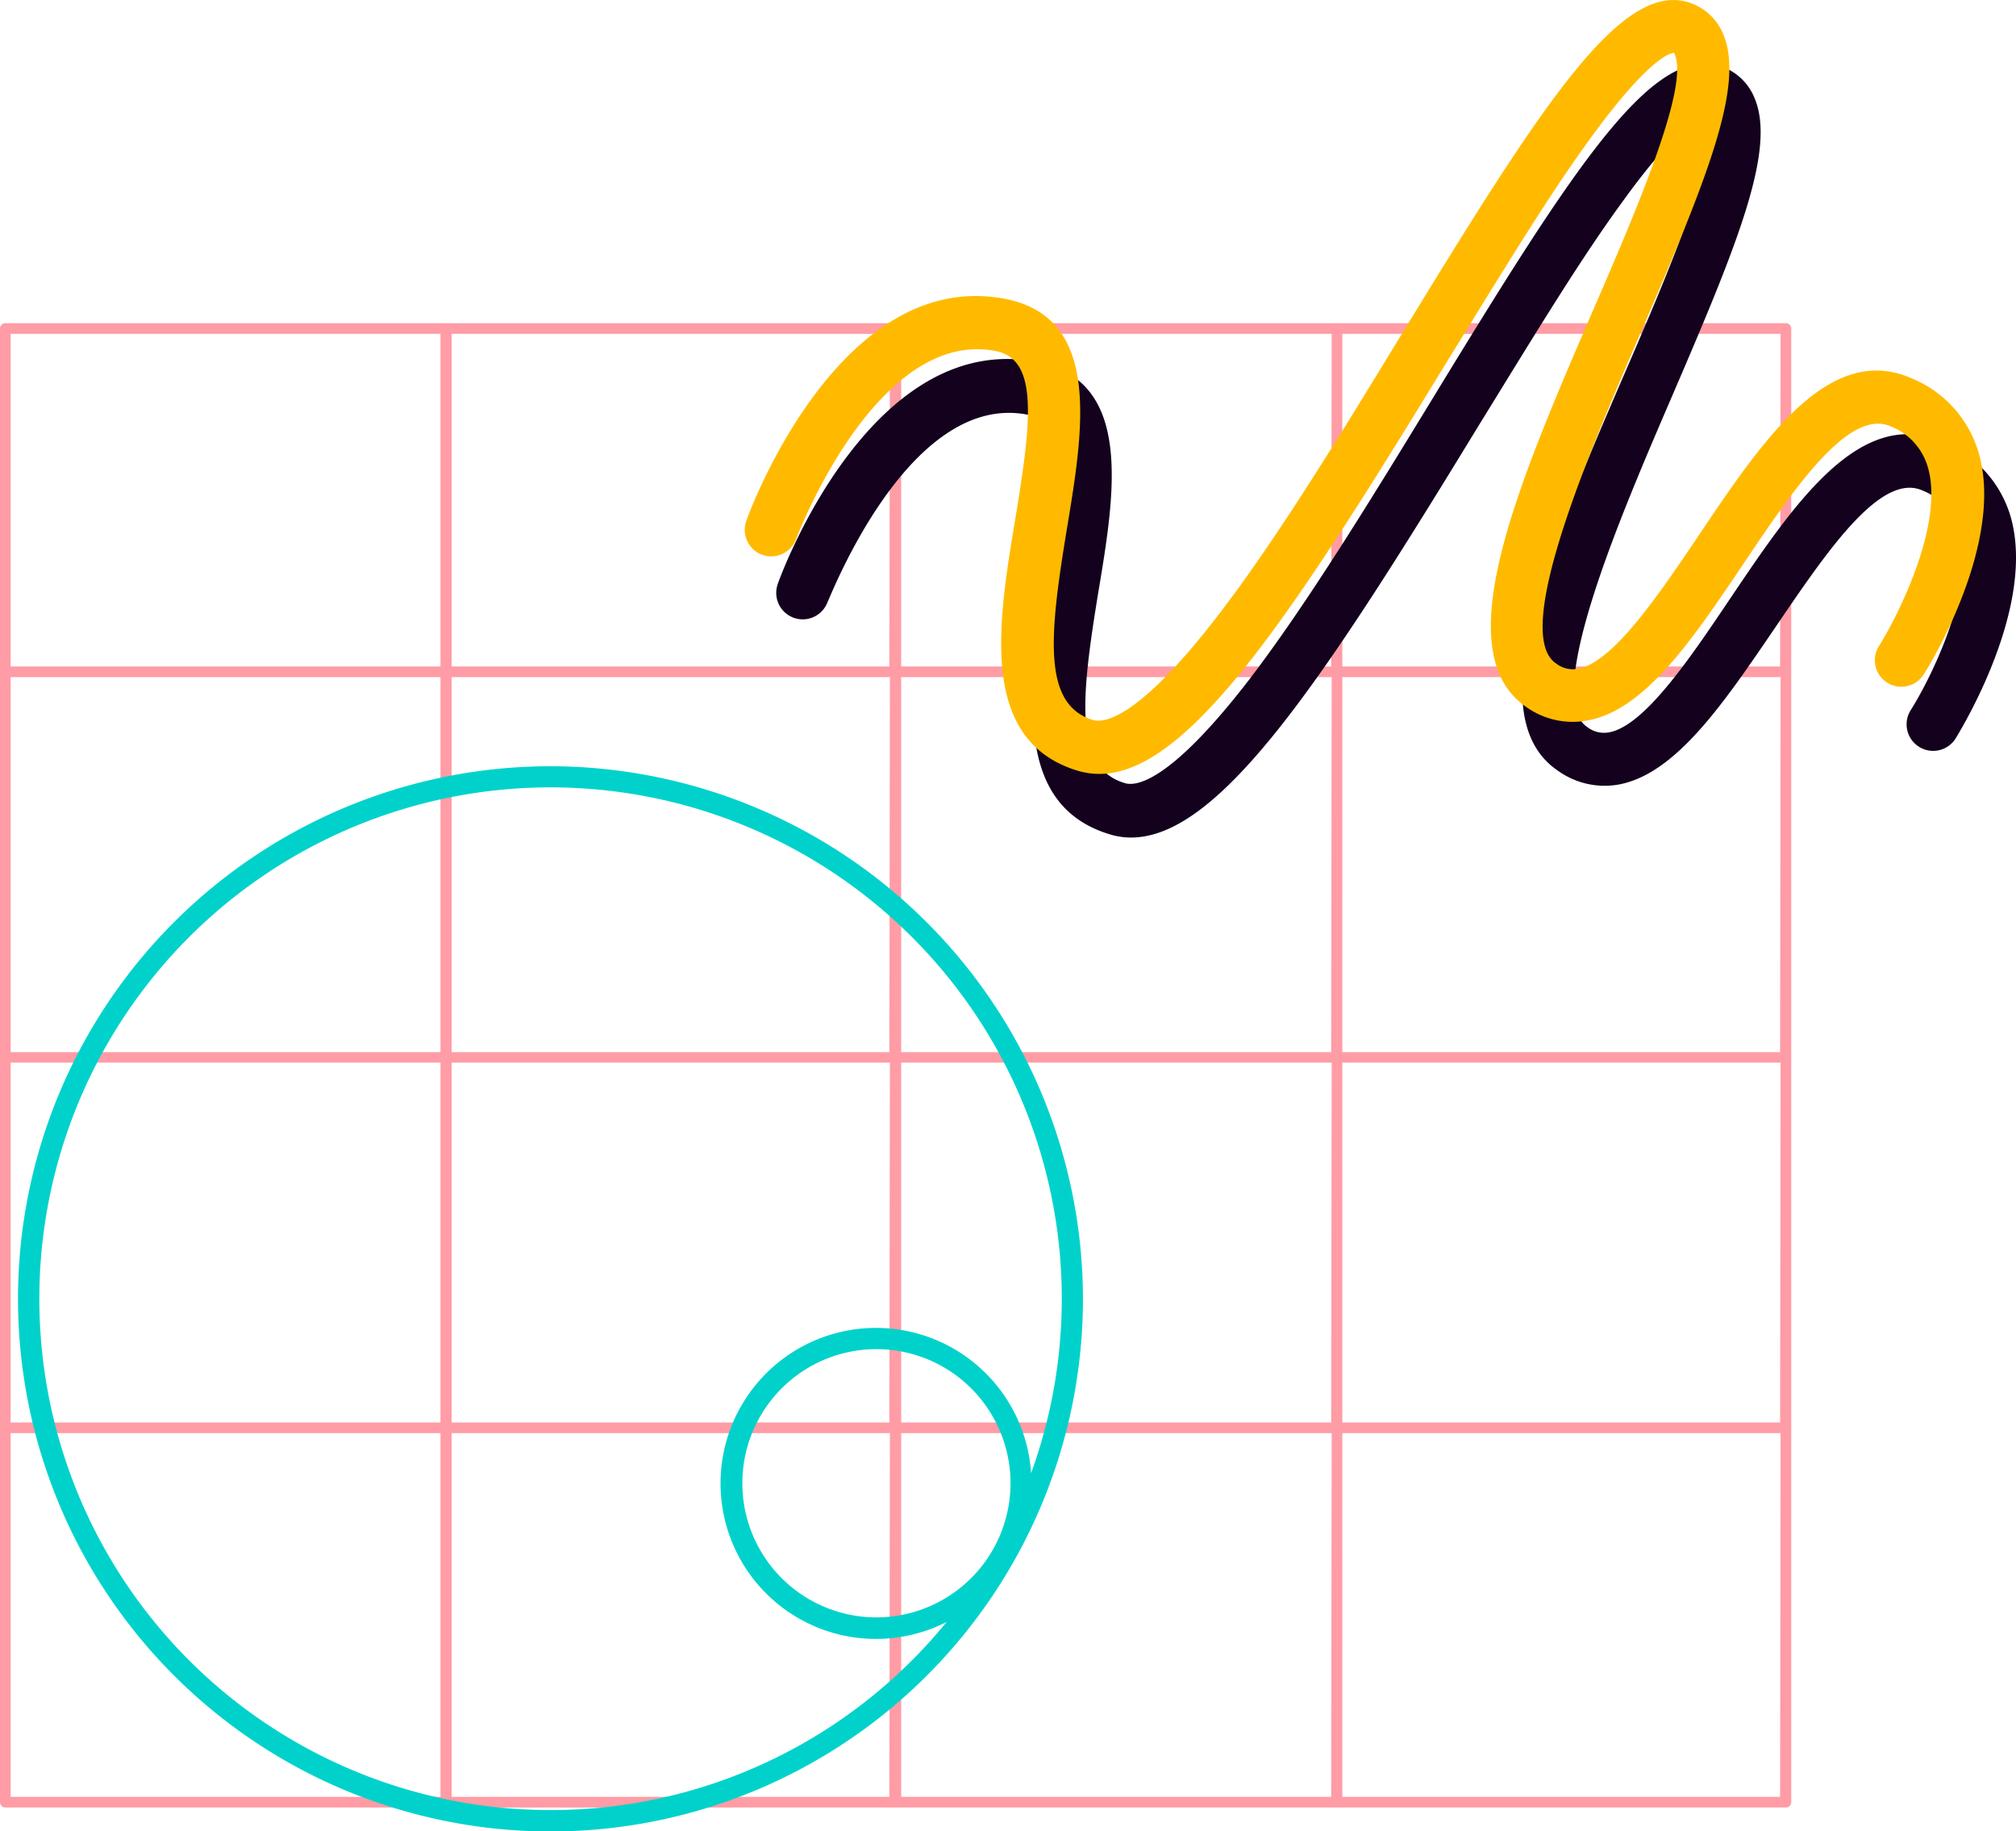
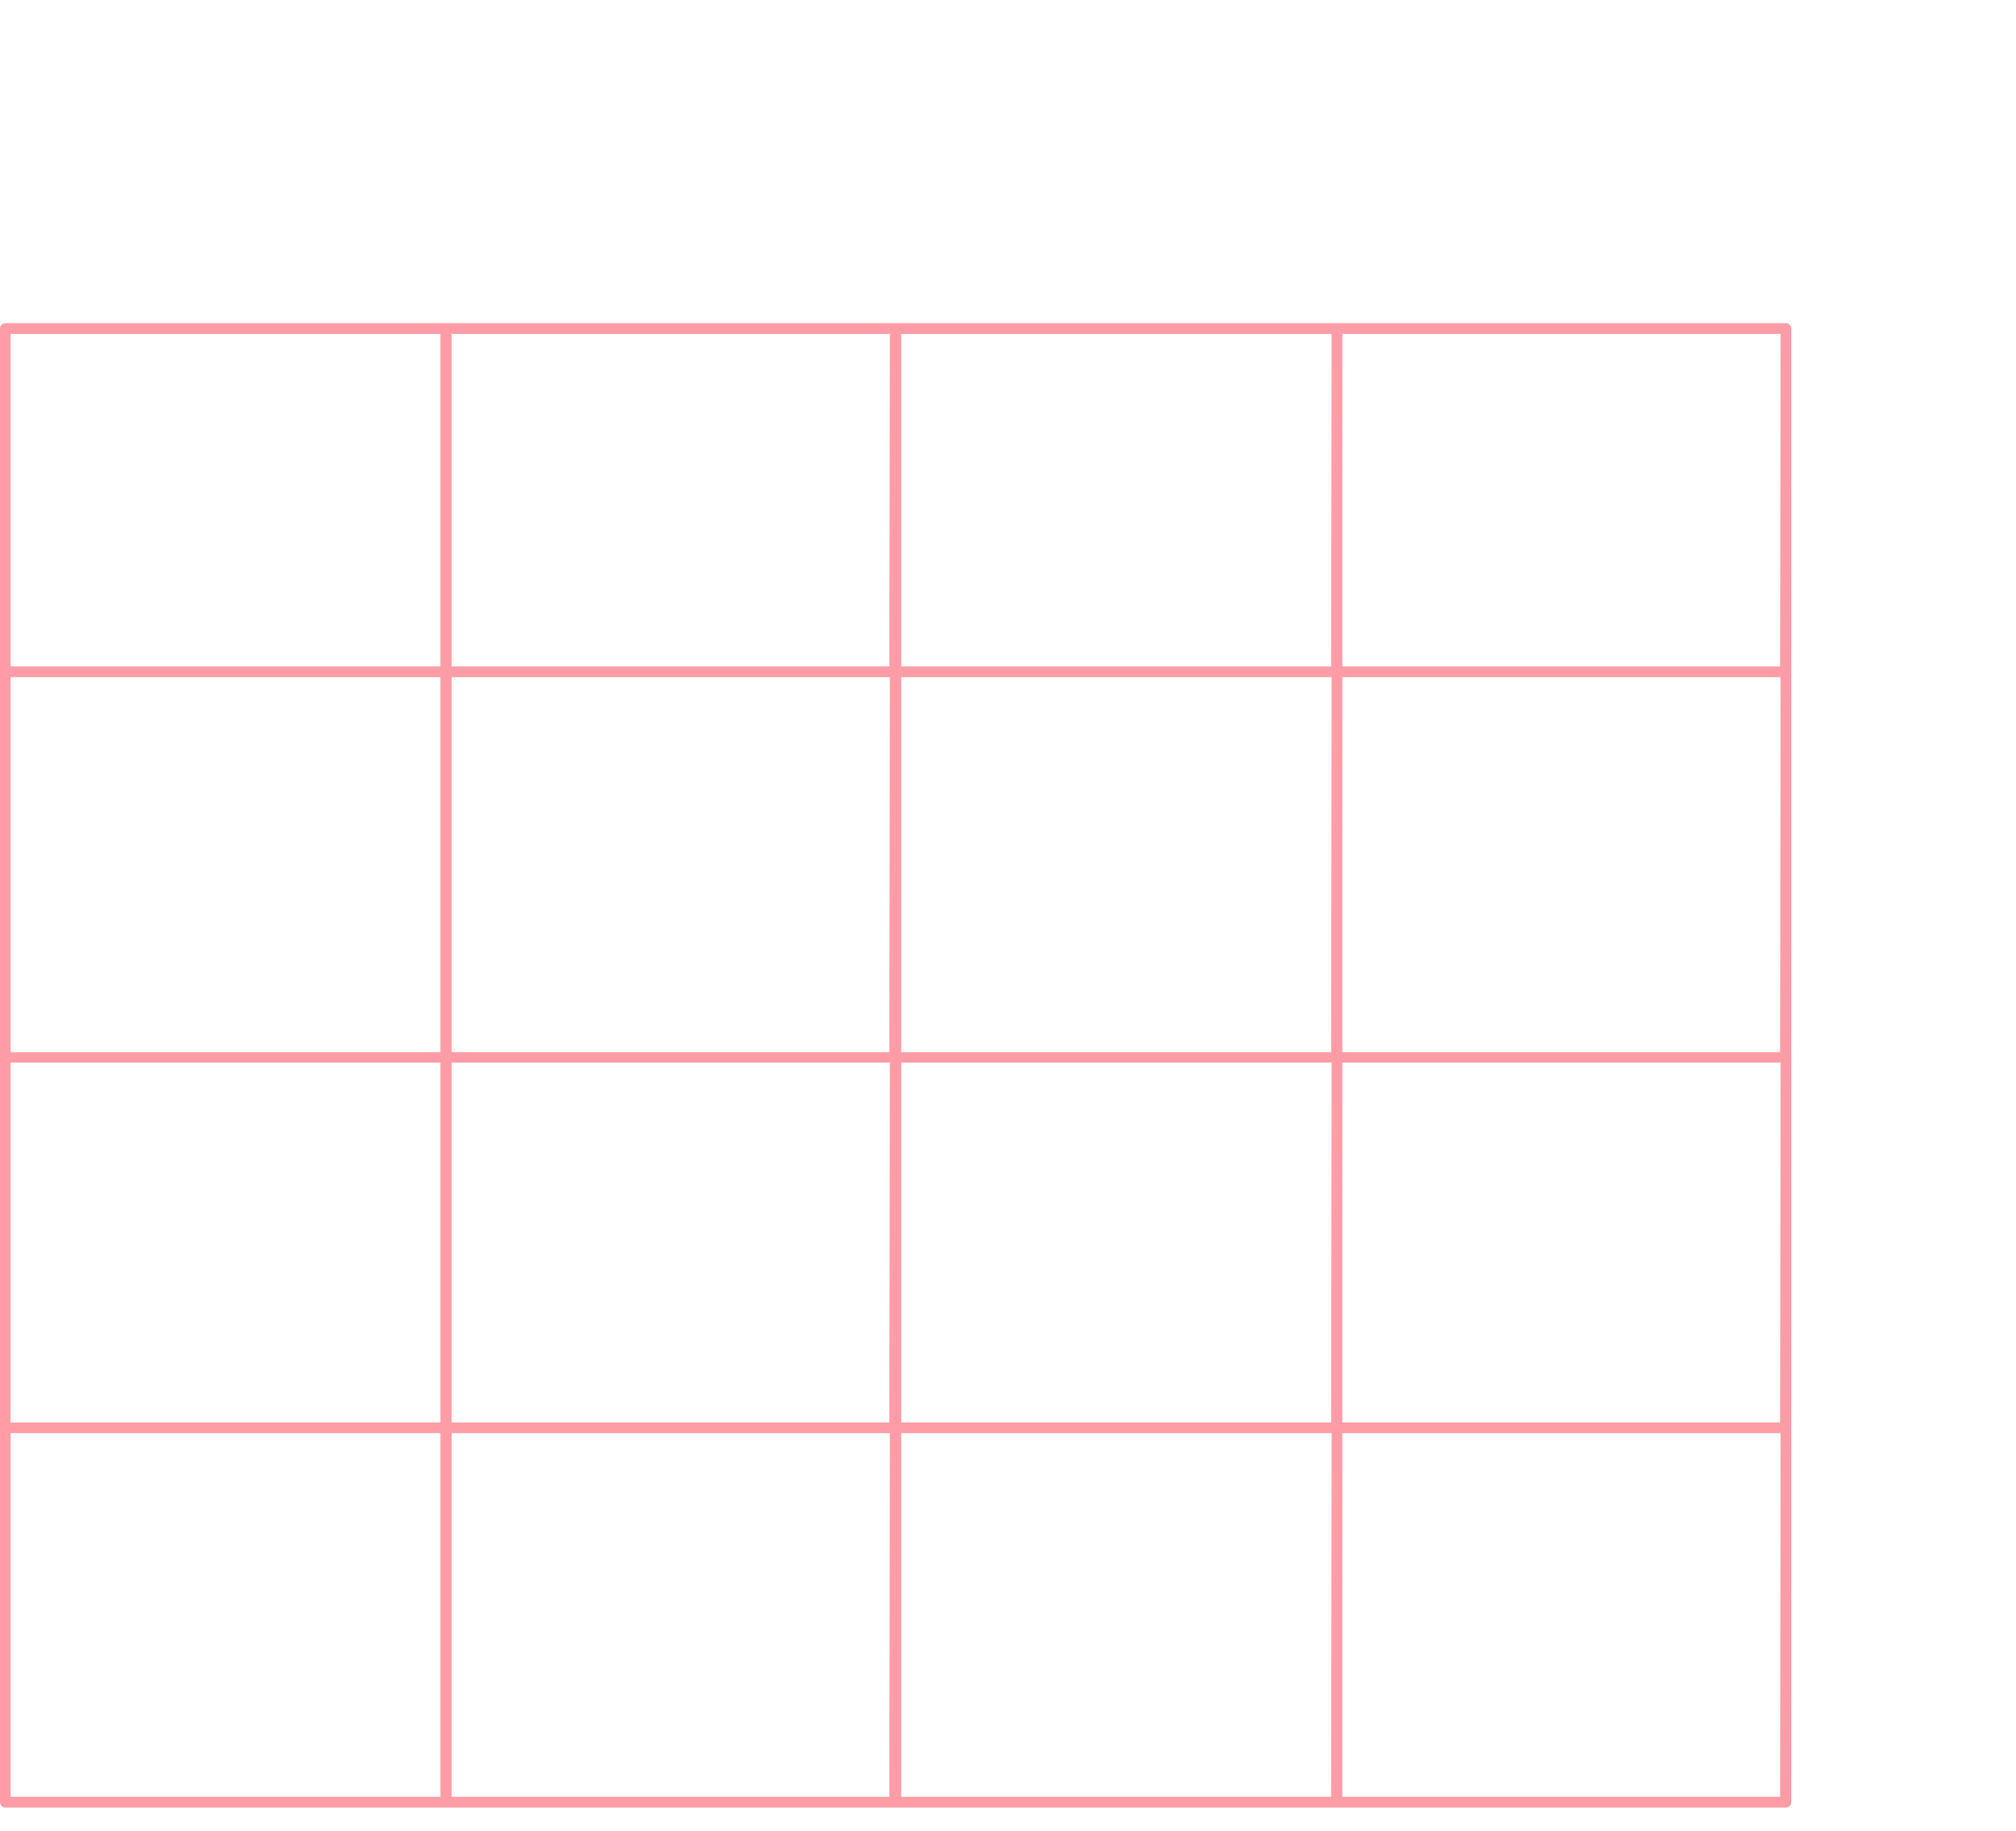
<svg xmlns="http://www.w3.org/2000/svg" viewBox="0 0 155.61 141.32">
  <defs>
    <style>.cls-1{fill:#ff9ca5;}.cls-2{fill:#13011e;}.cls-3{fill:#ffba00;}.cls-4{fill:#00d2cb;}</style>
  </defs>
  <g id="Слой_2" data-name="Слой 2">
    <g id="Слой_1-2" data-name="Слой 1">
      <path class="cls-1" d="M137.85,24.94H.41a.41.41,0,0,0-.41.41V139.07a.41.41,0,0,0,.41.41H137.85a.41.41,0,0,0,.41-.41V25.35A.41.41,0,0,0,137.85,24.94ZM34,138.66H.82V110.59H34Zm0-28.89H.82V82H34Zm0-28.58H.82V52.25H34Zm0-29.76H.82V25.76H34Zm34.65,87.23H34.86V110.59H68.69Zm0-28.89H34.86V82H68.69Zm0-28.58H34.86V52.25H68.69Zm0-29.76H34.86V25.76H68.69Zm34.1,87.23H69.56V110.59h33.23Zm0-28.89H69.56V82h33.23Zm0-28.58H69.56V52.25h33.23Zm0-29.76H69.56V25.76h33.23Zm34.65,87.23H103.61V110.59h33.83Zm0-28.89H103.61V82h33.83Zm0-28.58H103.61V52.25h33.83Zm0-29.76H103.61V25.76h33.83Z" />
-       <path class="cls-2" d="M155.16,39.75A8.91,8.91,0,0,0,150,34.12c-6.4-2.85-11.5,4.73-16.44,12.05-3.09,4.6-6.6,9.81-9.34,10.34a2.12,2.12,0,0,1-1.71-.41c-3.45-2.34,2.6-16.36,6.6-25.64,5-11.61,8-18.92,6.32-22.89a4.25,4.25,0,0,0-2.42-2.39c-5.28-2-11.3,7.34-22.38,25.49-4.77,7.81-9.7,15.88-14.19,21.75-6.16,8-8.8,8.3-9.65,8-3.94-1.19-3.34-6.63-2-14.8,1.27-7.61,2.7-16.24-4.75-17.69-12.75-2.49-19.74,16.32-20,17.12a2,2,0,1,0,3.84,1.4C64,46.33,70.1,30.2,79.31,32c3.31.65,2.77,5.35,1.5,13C79.48,53,78,62.06,85.65,64.38a5.57,5.57,0,0,0,1.66.25c6.89,0,14.93-12.3,26.85-31.83,4-6.48,7.69-12.6,11-17.13C129.85,9.15,131.46,9,131.57,9s.08,0,.13.15c1.08,2.57-3,12.06-6.31,19.69-5.86,13.58-11.39,26.41-5.13,30.64A6.19,6.19,0,0,0,125,60.53c4.4-.86,8.07-6.3,12-12.07s8.13-12.06,11.39-10.61a4.83,4.83,0,0,1,2.86,3.09c1.33,4.36-2.26,11.48-3.76,13.85A2,2,0,0,0,150.94,57C151.2,56.56,157.29,46.8,155.16,39.75Z" />
-       <path class="cls-3" d="M152.7,34.85a8.89,8.89,0,0,0-5.11-5.64c-6.4-2.85-11.51,4.73-16.44,12.06-3.1,4.6-6.6,9.81-9.34,10.34a2.13,2.13,0,0,1-1.71-.42c-3.46-2.34,2.59-16.36,6.59-25.64,5-11.6,8-18.92,6.33-22.89A4.28,4.28,0,0,0,130.6.27c-5.28-2-11.31,7.34-22.39,25.49C103.45,33.57,98.52,41.64,94,47.51c-6.16,8-8.79,8.3-9.64,8.05-3.94-1.19-3.35-6.63-2-14.8,1.26-7.61,2.7-16.23-4.75-17.69-12.75-2.48-19.74,16.32-20,17.12a2,2,0,1,0,3.84,1.4c.06-.16,6.2-16.3,15.41-14.5,3.3.64,2.77,5.34,1.5,13-1.33,8-2.84,17.07,4.84,19.39a5.8,5.8,0,0,0,1.66.24c6.88,0,14.92-12.3,26.84-31.83,4-6.47,7.69-12.59,11-17.13,4.72-6.52,6.34-6.66,6.45-6.67s.08,0,.13.15c1.08,2.57-3,12.06-6.31,19.69-5.86,13.58-11.39,26.41-5.13,30.65a6.18,6.18,0,0,0,4.78,1c4.4-.85,8.07-6.3,11.95-12.07s8.13-12.06,11.39-10.6A4.81,4.81,0,0,1,148.79,36c1.32,4.36-2.27,11.48-3.76,13.86a2,2,0,0,0,3.46,2.18C148.75,51.66,154.84,41.89,152.7,34.85Z" />
-       <path class="cls-4" d="M42.49,59.13a41.1,41.1,0,1,0,41.1,41.1A41.14,41.14,0,0,0,42.49,59.13Zm0,80.55a39.46,39.46,0,1,1,37.1-26,12,12,0,1,0-6.52,11.48A39.4,39.4,0,0,1,42.49,139.68Zm25.16-14.87A10.35,10.35,0,1,1,78,114.46,10.36,10.36,0,0,1,67.65,124.81Z" />
    </g>
  </g>
</svg>